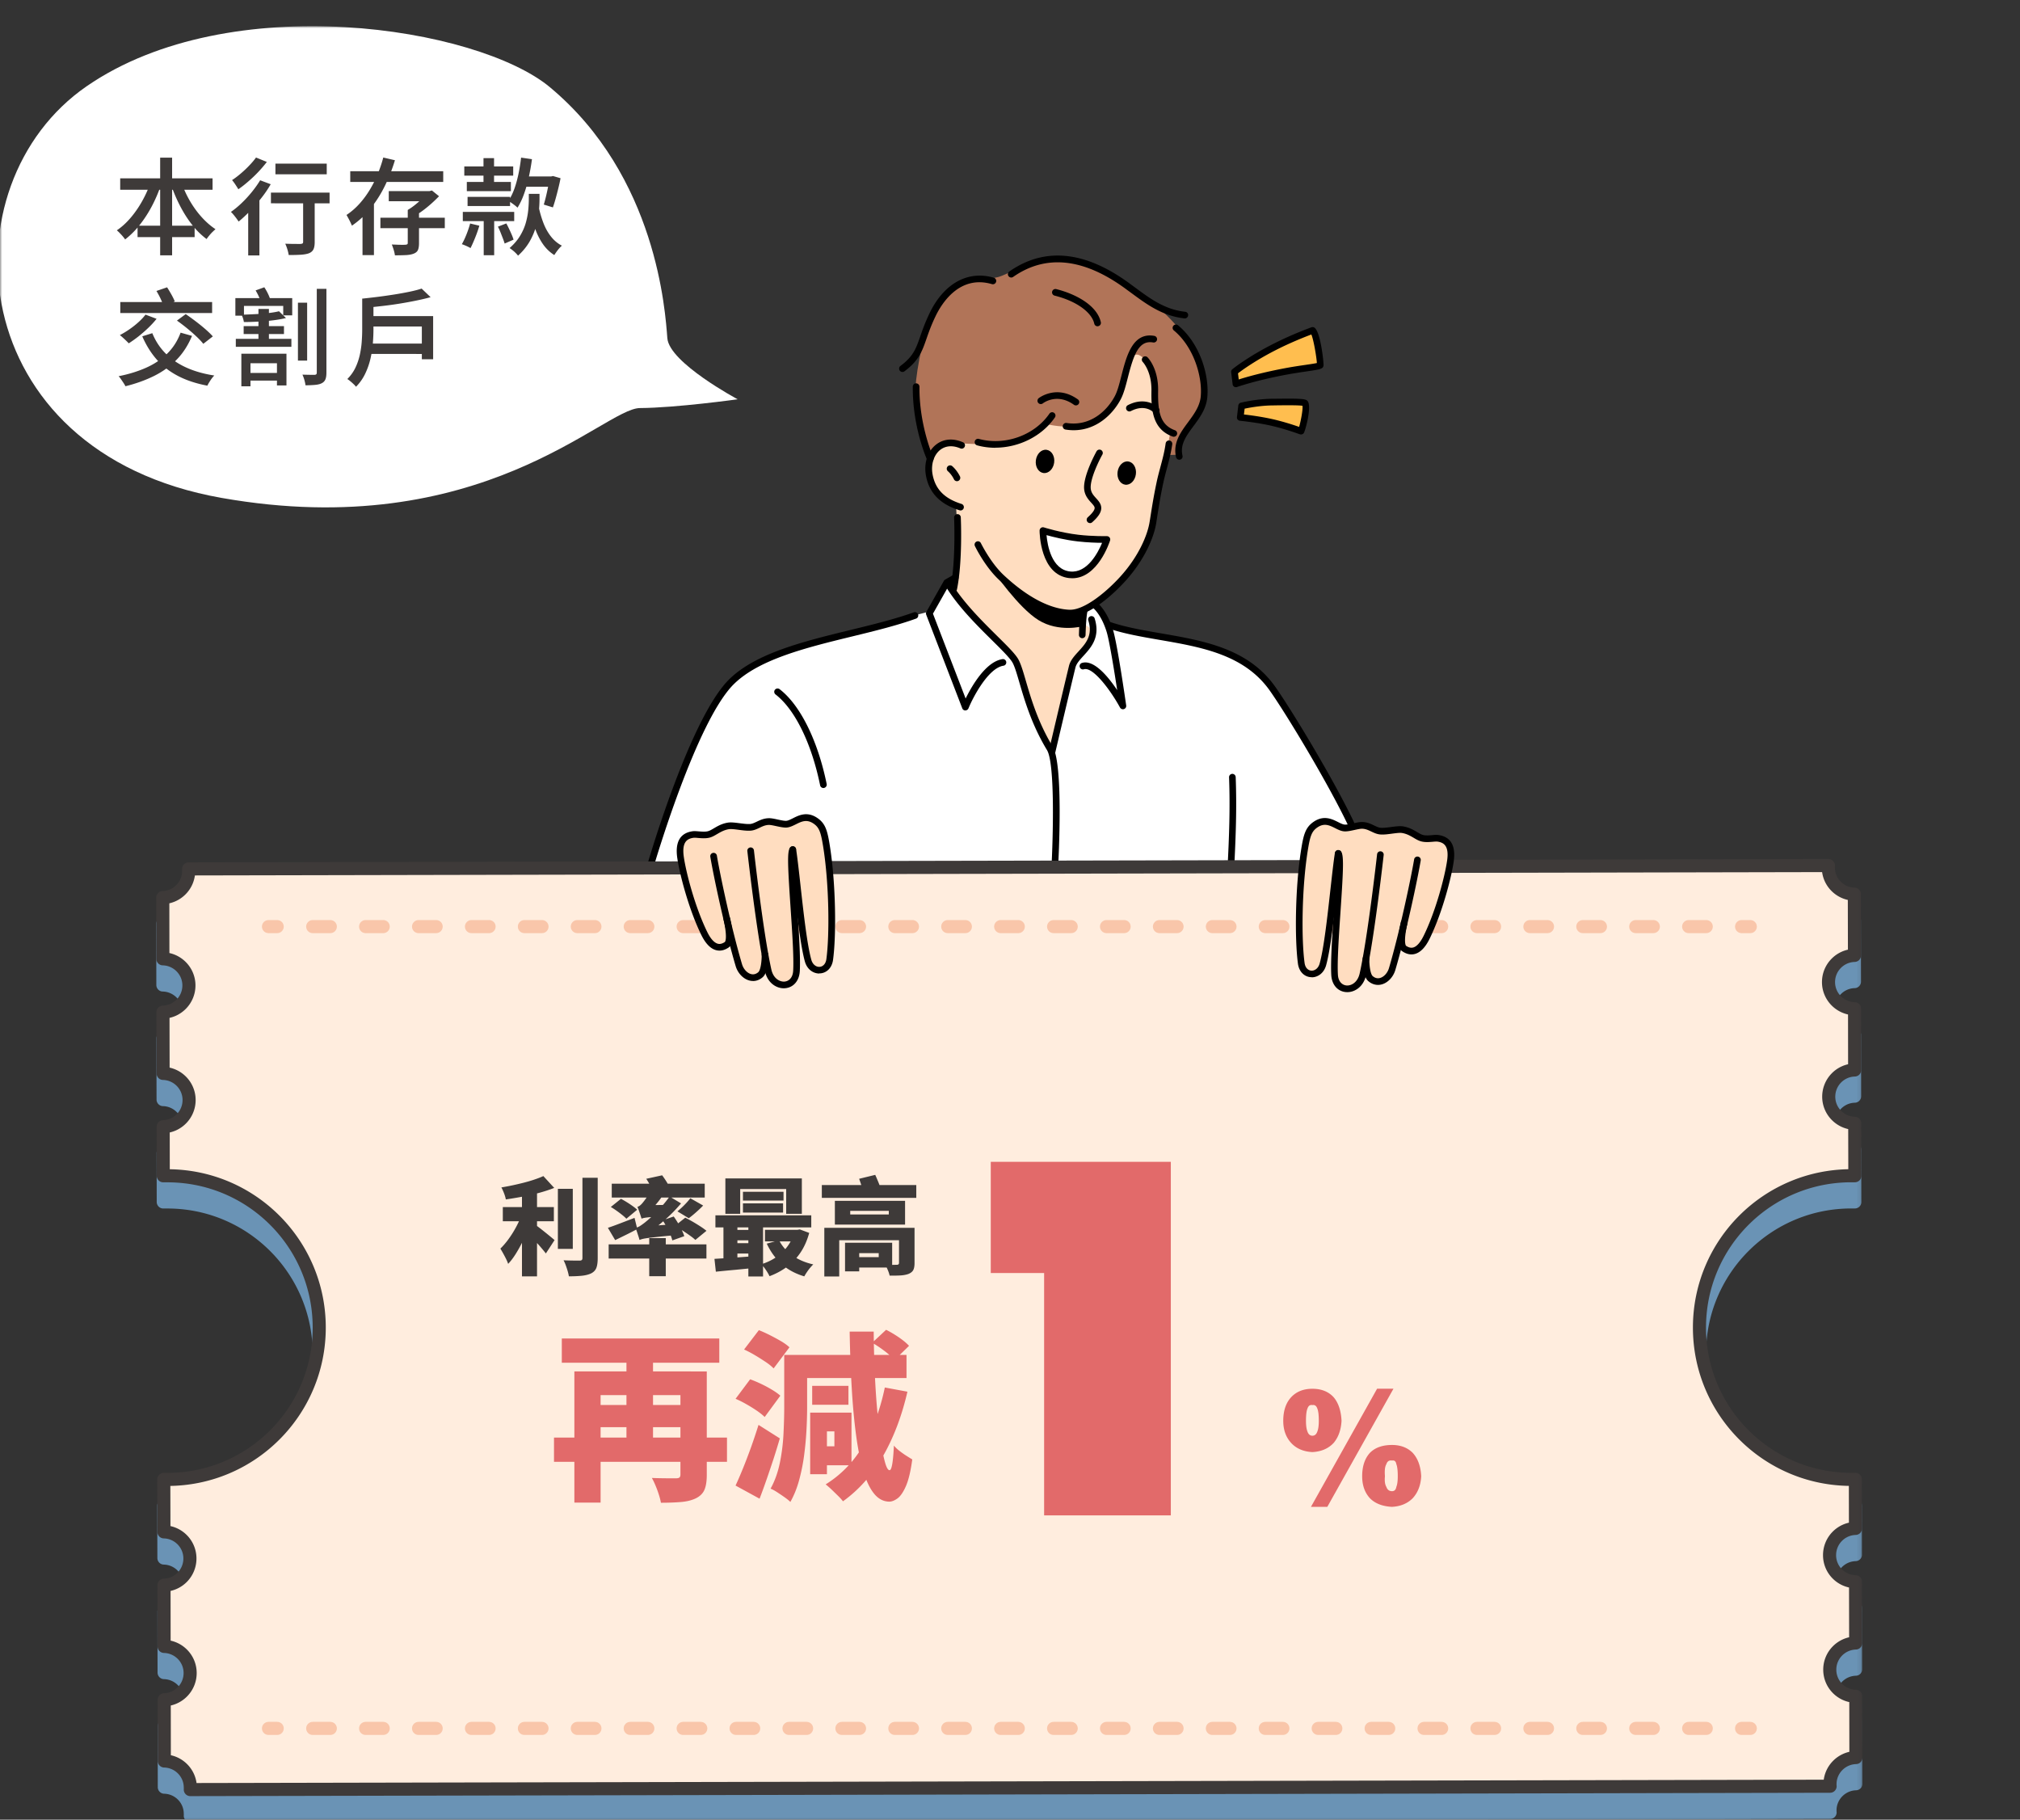
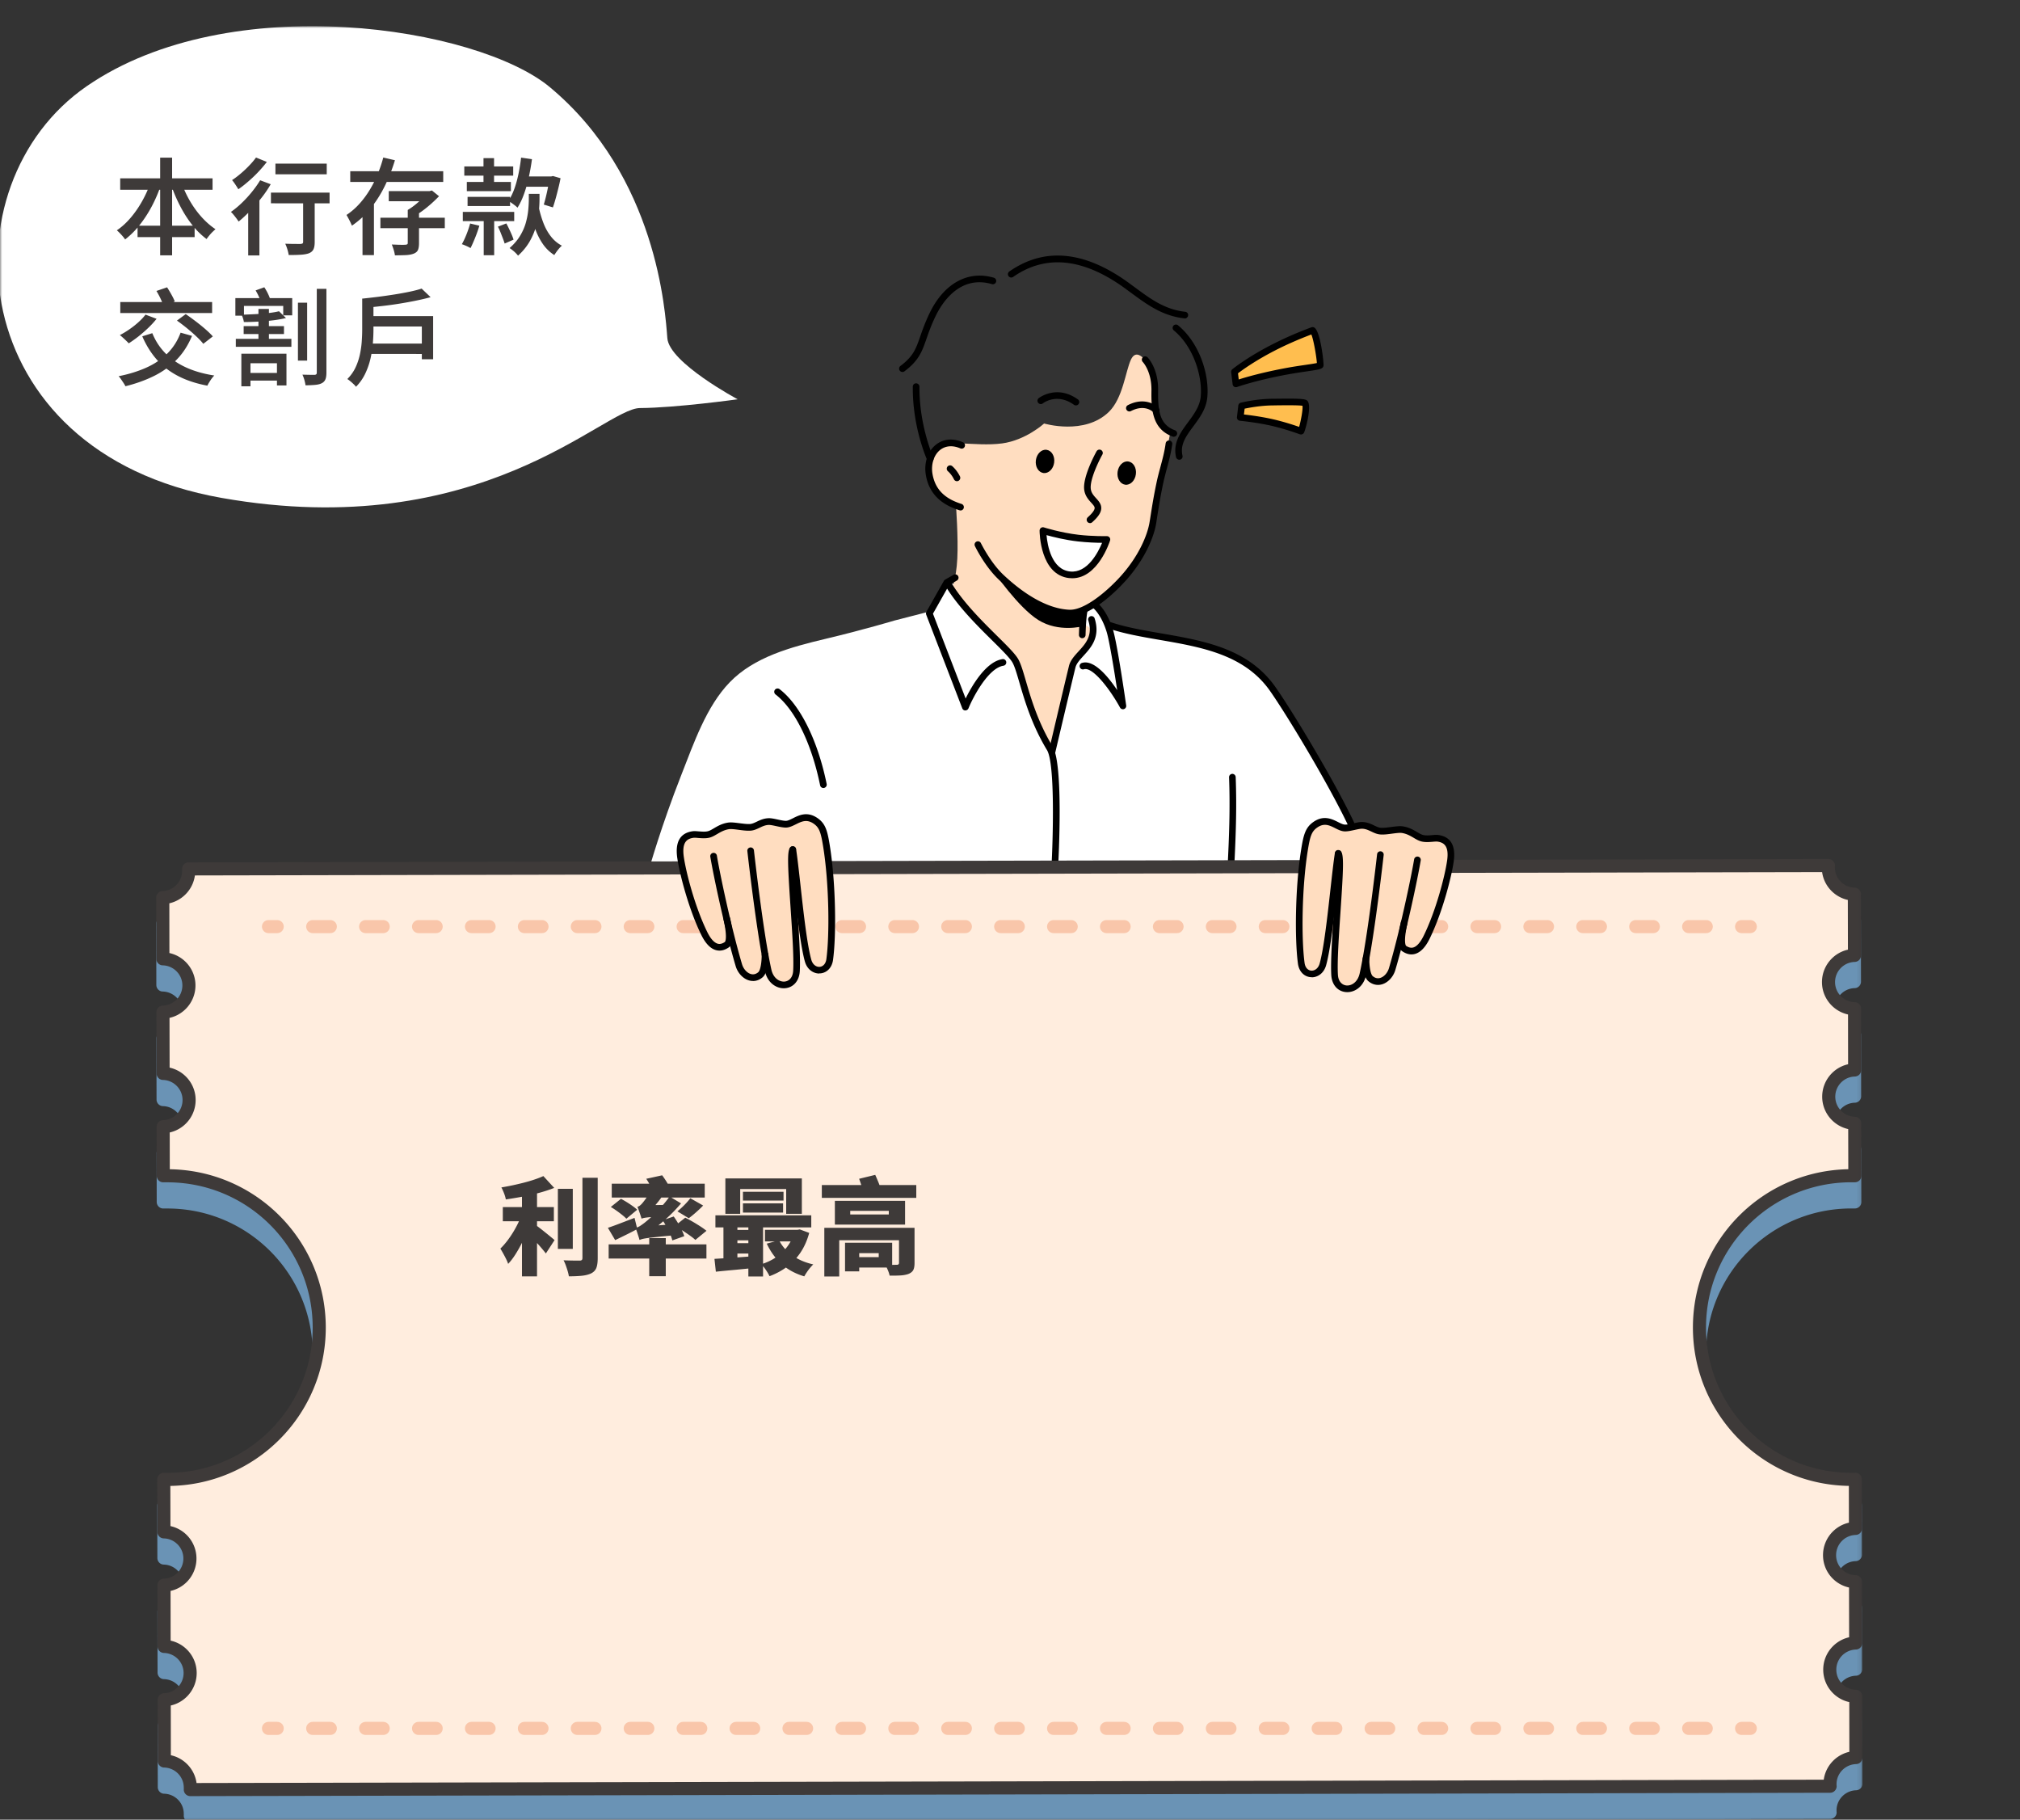
<svg xmlns="http://www.w3.org/2000/svg" width="463" height="417" viewBox="0 0 463 417" fill="none">
  <rect x="0" y="0" width="463" height="417" fill="#333333" stroke="none" />
  <g clip-path="url(#clip0_1485_1073)">
    <mask id="mask0_1485_1073" style="mask-type:luminance" maskUnits="userSpaceOnUse" x="0" y="6" width="427" height="412">
      <path d="M426.89 6H0v411.59h426.89V6z" fill="#fff" />
    </mask>
    <g mask="url(#mask0_1485_1073)">
      <path fill-rule="evenodd" clip-rule="evenodd" d="M309.801 189.29s-4.51-9.5-10.36-19.37c-3.56-6.02-7.66-12.57-11.41-16.06-5.15-4.8-14.49-6.54-20.14-7.63-8.47-1.63-13.74-2.97-13.74-2.97s-.43-.35-1.38-2.08-2.07-2.87-2.07-2.87l-33.59-4.67-4.09 6.5-7.96 2.05s-7.26 2.17-15.65 4.16c-8.29 1.97-16.54 4.22-22.13 9.98-5.39 5.55-8.26 14-11.12 21.26-4.59 11.67-7.35 21.45-7.35 21.45l40.29 71.06h99.3l21.39-80.79.01-.02z" fill="#fff" />
      <path fill-rule="evenodd" clip-rule="evenodd" d="M284.5 336.03l-106.3-.29s.43 7.94 1.44 22.57c1.01 14.63 2.61 35.96 2.61 35.96h44.12s4.09-44.22 6.6-44.01c1.79.15 9.16 44.01 9.16 44.01h45.1s-.1-17.59-.78-32.15c-.68-14.56-1.94-26.09-1.94-26.09h-.01z" fill="#7CA6C8" />
-       <path fill-rule="evenodd" clip-rule="evenodd" d="M264.97 70.06s-8.38-7.75-18.93-10.3c-6.57-1.59-12.39 1.78-16.38 3.43-2.42 1-4.62.43-4.62.43s-5.93-.23-10.28 6.32c-2.88 4.34-4.7 14.92-4.92 18.8-.57 9.73 3.35 17.65 3.35 17.65l56.8-2.19s-.19-2.42 1.31-4.71c1.55-2.36 4.81-4.68 4.81-10.11 0-10.67-11.14-19.32-11.14-19.32z" fill="#B17458" />
      <path fill-rule="evenodd" clip-rule="evenodd" d="M263.24 83.5c-1.89-2.69-3.2-2.86-4.04-1.05-1.22 2.64-1.83 8.82-5.04 11.94-5.58 5.43-14.84 2.66-14.84 2.66s-4.2 3.83-9.62 4.56c-6.26.84-13.93-1.26-15.17 1.21-5.12 10.19 4.58 12.94 4.58 12.94s.56 7.44.31 12.27c-.25 4.83-1.32 7.05-1.32 7.05s2.23 2.97 5.98 7.16c3.75 4.19 9.02 9.61 9.02 9.61s1.94 7.13 3.9 12.11c1.96 4.98 3.96 7.8 3.96 7.8l5.02-20.26s3.95-3.6 4.46-5.61c.51-2.02-2.46-3.05-2.46-3.05l.46-3.1s6.03-3.5 10.01-8.12c3.98-4.62 5.35-10.05 5.35-10.05l1.41-7.27 3.03-15.15s-2.81-2.13-3.11-4.51c-.53-4.28-.32-8.89-1.89-11.13v-.01z" fill="#FFDDC0" />
      <path d="M220.16 116.98a.768.768 0 00.23-1.5c-3.91-1.22-6.02-3.38-6.64-6.78-.41-2.23.28-4.43 1.73-5.59 1.24-.98 2.89-1.11 4.64-.36.39.17.84-.01 1-.4a.752.752 0 00-.4-1c-2.3-.99-4.5-.79-6.2.56-1.92 1.53-2.8 4.23-2.29 7.06.72 3.96 3.23 6.57 7.68 7.96.08.02.15.04.23.04l.02.01z" fill="#000" />
      <path d="M219.34 110.27c.11 0 .22-.02.32-.07.38-.18.55-.63.38-1.01-.03-.06-.64-1.37-1.77-2.36a.763.763 0 00-1.08.08c-.28.32-.24.8.08 1.08.88.76 1.38 1.83 1.38 1.84.13.28.41.44.69.44zm30.481 9.61c.18 0 .36-.06.51-.19 1.39-1.24 2.03-2.21 2.08-3.15.05-1.01-.57-1.7-1.17-2.36-.58-.64-1.13-1.24-1.23-2.19-.23-2.1 1.84-6.36 2.66-7.82.21-.37.07-.83-.29-1.04a.767.767 0 00-1.04.29c-.13.23-3.17 5.72-2.84 8.73.16 1.44.97 2.33 1.62 3.05.49.54.8.89.78 1.25-.02.33-.3.96-1.57 2.09a.77.77 0 00-.06 1.08c.15.17.36.25.57.25l-.02.01zM246.61 92.9c.24 0 .47-.11.62-.32.25-.34.17-.82-.18-1.06-4.87-3.49-8.95-.3-8.99-.26a.762.762 0 00.95 1.19c.14-.11 3.25-2.48 7.15.31.13.1.29.14.44.14h.01zm18.41 1.91c.18 0 .36-.06.5-.19.31-.28.35-.75.07-1.07-.91-1.04-3.57-2.53-7.1-.69a.763.763 0 00.71 1.35c3.32-1.73 5.18.26 5.25.34.15.17.36.25.57.25v.01z" fill="#000" />
      <path fill-rule="evenodd" clip-rule="evenodd" d="M241.621 106.02c.2-1.47-.58-2.78-1.74-2.94-1.16-.16-2.25.91-2.45 2.38-.2 1.47.58 2.78 1.74 2.94 1.16.15 2.25-.91 2.45-2.38z" fill="#000" />
      <path fill-rule="evenodd" clip-rule="evenodd" d="M239.05 121.59s.03 9.47 6.13 10.13c5.78.63 8.54-8.1 8.54-8.1s-3.23.07-6.6-.31c-4.21-.49-8.07-1.72-8.07-1.72z" fill="#fff" />
      <path d="M245.09 132.48c-6.7-.73-6.81-10.47-6.81-10.89 0-.24.12-.47.31-.62.2-.14.45-.19.68-.11.04.01 3.85 1.22 7.93 1.69 3.27.38 6.46.31 6.49.31.25 0 .48.11.63.3.15.2.19.45.12.69-.12.37-2.81 8.66-8.66 8.66-.23 0-.46-.01-.69-.04v.01zm1.94-8.41c-2.96-.34-5.71-1.04-7.16-1.44.21 2.35 1.16 7.87 5.39 8.33 3.99.44 6.46-4.42 7.35-6.57-1.25 0-3.37-.07-5.58-.32z" fill="#000" />
      <path d="M245.31 141.26c3.85 0 8.99-4.11 12.55-8.02 4.5-4.93 6.65-10.15 7.16-13.4l.09-.6c.52-3.29.83-5.28 1.46-8.29.27-1.26.58-2.45.89-3.6.46-1.73.94-3.51 1.23-5.54.06-.42-.23-.8-.65-.86-.42-.06-.8.23-.86.65-.27 1.94-.72 3.6-1.19 5.36-.31 1.17-.64 2.37-.91 3.68-.64 3.05-.96 5.05-1.48 8.36l-.1.6c-.48 3.03-2.51 7.93-6.78 12.61-3.24 3.55-8.23 7.64-11.58 7.52-4.51-.18-9.73-2.93-15.1-7.96-3.01-2.82-5.18-7.26-5.21-7.3a.755.755 0 00-1.02-.35c-.38.18-.54.64-.35 1.02.09.19 2.31 4.74 5.54 7.75 5.64 5.28 11.2 8.17 16.08 8.37h.23zm-32.09-35.37c.11 0 .21-.02.32-.07.38-.17.55-.63.38-1.01-.03-.07-3.25-7.27-3.17-16.19 0-.42-.34-.77-.76-.77-.43-.03-.77.33-.77.76-.08 9.27 3.17 16.53 3.31 16.83.13.28.4.45.69.45zm-6.369-20.65c.16 0 .32-.05.46-.15 3.32-2.48 4.04-4.57 5.05-7.47.51-1.47 1.09-3.13 2.12-5.25 1.41-2.9 5.48-9.42 12.88-7.26a.765.765 0 10.43-1.47c-5.91-1.73-11.4 1.28-14.69 8.06-1.06 2.2-1.69 3.98-2.18 5.41-.99 2.84-1.59 4.55-4.53 6.75a.766.766 0 00.45 1.38h.01zm64.719-12.27c.38 0 .71-.29.76-.68a.75.75 0 00-.67-.84c-4.68-.53-7.9-2.91-11.62-5.66-.4-.29-.8-.59-1.21-.89-10.17-7.43-19.41-8.33-27.48-2.69-.35.24-.43.72-.19 1.06.24.35.72.43 1.06.19 7.48-5.23 16.13-4.33 25.71 2.67.4.3.8.59 1.2.88 3.74 2.76 7.27 5.38 12.35 5.95h.09v.01zm-1.27 32.39c.06 0 .11 0 .17-.02.41-.09.67-.5.57-.91-.59-2.58.84-4.52 2.5-6.76 1.44-1.94 2.92-3.95 3.18-6.59.5-5.05-1.65-12.35-6.71-16.54a.76.76 0 00-.97 1.17c4.61 3.81 6.61 10.68 6.17 15.21-.22 2.22-1.58 4.05-2.89 5.83-1.73 2.33-3.51 4.75-2.76 8.01.08.35.4.59.74.59v.01z" fill="#000" />
      <path d="M269.05 100.08c.31 0 .6-.19.72-.5.14-.4-.06-.83-.46-.98-3.35-1.22-3.94-4.12-3.86-9.04.09-5.13-2.33-7.58-2.43-7.68a.77.77 0 00-1.08 0c-.3.3-.29.78 0 1.08.03.03 2.05 2.15 1.98 6.58-.07 4.39.24 8.82 4.86 10.5.09.03.17.05.26.05l.01-.01z" fill="#000" />
-       <path d="M246.08 98.59c5.14 0 8.9-3.51 10.79-7.07.7-1.32 1.17-3.14 1.66-5.07 1.29-5.04 2.46-8.57 5.78-7.97.41.07.81-.2.89-.62.07-.41-.2-.81-.62-.89-4.98-.89-6.39 4.65-7.53 9.09-.47 1.84-.91 3.58-1.53 4.73-1.87 3.51-5.75 6.97-11.05 6.14a.76.76 0 00-.87.64c-.07.42.22.81.64.87.63.1 1.25.15 1.84.15zm-17.94 4c5.34 0 10.66-2.59 13.65-6.93.24-.35.15-.82-.2-1.06a.759.759 0 00-1.06.2c-3.42 4.97-10.21 7.4-16.16 5.78a.765.765 0 00-.94.54c-.11.41.13.83.54.94 1.36.37 2.77.55 4.17.55v-.02zm23.431-27.83c.06 0 .11 0 .17-.02.41-.09.67-.5.58-.91-.89-3.92-5.86-6.49-10.23-7.58-.41-.1-.82.15-.93.56-.1.41.15.82.55.93 4.93 1.23 8.5 3.76 9.11 6.44.08.35.39.59.74.59l.01-.01zm-32.98 60.93c.35 0 .67-.25.75-.61 1.32-6.38.9-16.12.88-16.53a.757.757 0 00-.8-.73c-.42.02-.75.38-.73.8 0 .1.43 9.96-.85 16.15-.09.41.18.82.59.9.05.01.1.02.15.02h.01zm-69.451 63.34c.33 0 .64-.22.73-.55.1-.33 9.72-33.2 18.33-41.7 5.81-5.73 16.66-8.38 27.15-10.94 5.26-1.28 10.23-2.5 14.62-4.08.4-.14.6-.58.46-.98-.14-.4-.58-.6-.98-.46-4.3 1.55-9.24 2.76-14.46 4.03-10.7 2.61-21.76 5.31-27.87 11.34-8.89 8.78-18.32 40.99-18.72 42.36-.12.4.12.83.52.95.07.02.14.03.21.03h.01z" fill="#000" />
      <path fill-rule="evenodd" clip-rule="evenodd" d="M260.35 108.69c.2-1.47-.58-2.78-1.74-2.94-1.16-.16-2.25.91-2.45 2.38-.2 1.47.58 2.78 1.74 2.94 1.16.16 2.25-.91 2.45-2.38z" fill="#000" />
      <path d="M248.06 146.25c.41 0 .75-.33.76-.74.13-4.43.44-5.44.45-5.48a.768.768 0 00-.47-.96.748.748 0 00-.96.44c-.07.17-.41 1.28-.54 5.96-.01.42.32.77.74.78h.02z" fill="#000" />
      <path fill-rule="evenodd" clip-rule="evenodd" d="M248.31 139.92l-2.72.64s-4.53-.77-8.46-2.77c-3.94-2-9.39-6.85-9.39-6.85s5.63 8.27 10.28 11.16c4.66 2.89 10.12 1.42 10.12 1.42l.17-3.61v.01z" fill="#000" />
      <path d="M309.63 189.45c.11 0 .22-.02.33-.07.38-.18.54-.64.36-1.02-4.55-9.56-14.07-25.37-18.01-30.96-6.21-8.81-16.39-10.57-26.24-12.27-4.1-.71-7.98-1.38-11.44-2.54-.4-.13-.83.08-.97.48-.13.4.08.83.48.97 3.57 1.2 7.51 1.88 11.67 2.6 9.54 1.65 19.4 3.35 25.25 11.64 3.91 5.55 13.36 21.25 17.88 30.74.13.27.4.44.69.44v-.01zm-27.5 10.1c.4 0 .74-.32.76-.73.34-6.78.62-13.47.34-20.75a.773.773 0 00-.79-.73.76.76 0 00-.73.79c.27 7.22 0 13.87-.34 20.61-.02.42.3.78.72.8h.04v.01zm-99.76 195.27h.1c.42-.05.71-.44.66-.86-.79-6.07-1.57-15.23-2.31-27.23a.762.762 0 00-1.52.1c.75 12.04 1.53 21.23 2.32 27.33.05.38.38.66.76.66h-.01zm44.13.01c.39 0 .72-.3.76-.7.01-.14 1.28-14.39 3.11-27.55.06-.42-.23-.8-.65-.86-.42-.06-.8.23-.86.65-1.83 13.2-3.11 27.48-3.12 27.63-.04.42.27.79.69.83h.07zm60.53 0c.41 0 .751-.33.761-.74.21-7.94.08-17.18-.37-27.45a.764.764 0 00-.801-.73.762.762 0 00-.729.8c.45 10.24.58 19.44.37 27.35a.76.76 0 00.739.78h.02l.01-.01zm-45.05.39s.08 0 .13-.01c.42-.07.7-.46.63-.88-.02-.15-2.47-14.78-5.07-27.93a.766.766 0 00-1.5.3c2.59 13.12 5.03 27.74 5.06 27.89.06.37.39.64.75.64v-.01zm-.23-195.46c.4 0 .74-.31.76-.72.14-2.43 1.25-23.85-1.22-27.94-3.39-5.6-4.99-11.08-6.16-15.09-.61-2.1-1.1-3.76-1.67-4.83-.68-1.28-2.56-3.13-4.93-5.47-3.47-3.44-7.79-7.71-10.5-12.2a.766.766 0 00-1.31.79c2.8 4.65 7.2 9 10.73 12.49 2.19 2.17 4.08 4.04 4.66 5.11.5.93.96 2.52 1.55 4.54 1.19 4.08 2.83 9.68 6.32 15.45 1.89 3.12 1.37 20.59 1.01 27.06-.02.42.3.78.72.8h.04v.01z" fill="#000" />
      <path d="M221.27 162.8c.31 0 .59-.19.71-.47 1.05-2.56 4.56-9.29 8.06-9.78a.764.764 0 00-.21-1.51c-3.85.53-7.08 6.15-8.5 9.03l-7.49-19.44 3.72-6.58 1.76-1.01c.37-.21.49-.68.28-1.04a.758.758 0 00-1.04-.28l-1.94 1.11a.71.71 0 00-.28.29l-4 7.08a.78.78 0 00-.05.65l8.27 21.47c.11.29.39.49.7.49l.01-.01zm19.88 10.19c.35 0 .66-.24.74-.59.03-.15 3.46-14.71 4.61-19.43.22-.9.97-1.72 1.84-2.68 1.75-1.92 3.93-4.3 2.55-8.61a.763.763 0 00-1.45.47c1.11 3.47-.59 5.32-2.22 7.11-.97 1.06-1.89 2.07-2.2 3.34-1.15 4.72-4.57 19.29-4.61 19.44a.766.766 0 00.75.94l-.01.01z" fill="#000" />
      <path d="M257.381 162.53a.755.755 0 00.75-.87c-.08-.57-2.02-14.1-3.03-17.35-1.41-4.55-3.58-6.17-3.67-6.24a.767.767 0 00-1.07.17c-.25.34-.17.81.16 1.06.05.03 1.88 1.48 3.12 5.46.65 2.1 1.76 9.02 2.43 13.39-2.1-3.13-5.37-7.08-8.08-6.23-.4.12-.63.55-.5.95.13.4.55.63.95.5 2.04-.63 6.07 4.74 8.27 8.76.14.25.4.4.67.4z" fill="#000" />
      <path fill-rule="evenodd" clip-rule="evenodd" d="M299.13 92.41c-.28-.36-4-.3-7.63-.25-3.59.04-6.91.87-6.91.87l-.31 2.64s3.74.35 7.23 1.14c3.48.79 6.71 2.01 6.71 2.01.37-.61 1.54-5.6.92-6.41h-.01z" fill="#FFBE4F" />
      <path d="M297.94 99.53s-3.22-1.21-6.61-1.98-7.09-1.12-7.13-1.13a.772.772 0 01-.52-.28.74.74 0 01-.16-.57l.31-2.64a.77.77 0 01.57-.65c.14-.03 3.45-.85 7.09-.9h.46c6.33-.08 7.35-.01 7.78.55.98 1.28-.55 6.75-.87 7.27a.758.758 0 01-.92.31v.02zm-5.97-6.62h-.46c-2.65.04-5.18.52-6.23.74l-.16 1.33c1.29.15 3.97.49 6.55 1.07 2.56.58 4.95 1.37 6.1 1.78.37-1.26.9-3.96.77-4.84-.95-.16-4.17-.12-6.57-.09v.01z" fill="#000" />
      <path fill-rule="evenodd" clip-rule="evenodd" d="M300.85 75.73s-4.08 1.45-8.48 3.67c-5.98 3.01-9.42 5.81-9.42 5.81l.34 2.77s4.37-1.57 11.96-2.95c3.71-.68 7.3-.99 7.35-1.35.11-.7-.86-7.45-1.75-7.95z" fill="#FFBE4F" />
      <path d="M282.89 88.63a.768.768 0 01-.36-.56l-.34-2.77a.77.77 0 01.28-.69c.14-.12 3.58-2.89 9.56-5.9 4.4-2.22 8.53-3.69 8.57-3.71a.81.81 0 01.63.05c1.44.8 2.22 8.15 2.13 8.74-.12.77-.79.87-4 1.34-1.21.18-2.57.38-3.97.63-7.43 1.35-11.79 2.91-11.84 2.92a.751.751 0 01-.66-.06v.01zm17.68-11.98c-1.24.47-4.47 1.72-7.86 3.43-4.8 2.42-7.97 4.71-8.95 5.47l.17 1.41c1.65-.53 5.51-1.65 11.18-2.69 1.43-.26 2.81-.46 4.03-.64 1.02-.15 2.14-.31 2.7-.44-.09-1.38-.73-5.29-1.27-6.54zM188.73 180.58c.05 0 .1 0 .15-.02a.77.77 0 00.6-.9c-2.04-9.99-6.07-18.11-10.79-21.73a.765.765 0 00-1.07.14c-.26.33-.19.81.14 1.07 4.43 3.41 8.25 11.19 10.22 20.83.07.36.39.61.75.61z" fill="#000" />
      <g opacity=".75">
        <path fill-rule="evenodd" clip-rule="evenodd" d="M419.451 414.88c0 .15 0 .3.02.45l-375.85.77c.02-.15.02-.31 0-.46 0-3.31-2.65-6.01-5.96-6.09l-.02-14.03c3.29-.1 5.94-2.81 5.94-6.13s-2.65-6.01-5.97-6.1l-.02-14.03a6.11 6.11 0 005.94-6.12c0-3.33-2.66-6.02-5.96-6.1l-.03-12.02h.83c19.22 0 34.8-15.57 34.8-34.79s-15.58-34.79-34.8-34.79h-.95l-.02-11.24c3.3-.09 5.95-2.81 5.94-6.12 0-3.32-2.66-6.02-5.96-6.1l-.03-14.04c3.3-.09 5.95-2.8 5.95-6.12 0-3.31-2.66-6.02-5.97-6.1l-.02-14.03c3.29-.1 5.94-2.8 5.93-6.12v-.45l375.85-.77c-.02.16-.02.31-.02.46 0 3.31 2.65 6.01 5.96 6.1l.03 14.03c-3.31.1-5.95 2.8-5.95 6.12 0 3.31 2.66 6.01 5.97 6.1l.02 14.04c-3.3.09-5.94 2.8-5.94 6.12 0 3.3 2.66 6.01 5.96 6.1l.03 12.01h-.82c-19.22 0-34.8 15.57-34.8 34.79s15.58 34.79 34.8 34.79h.94l.02 11.24c-3.3.1-5.94 2.8-5.94 6.13s2.66 6.01 5.96 6.09l.03 14.04c-3.3.1-5.95 2.8-5.94 6.12 0 3.31 2.65 6.02 5.97 6.1l.02 14.03c-3.3.1-5.95 2.81-5.94 6.12z" fill="#7CB3E0" stroke="#7CB3E0" stroke-width="3" stroke-linejoin="round" />
        <path d="M61.541 218.34h2m8.089 0h323.511m4.04 0h2M61.541 402.08h2m8.089 0h323.511m4.04 0h2" stroke="#7CB3E0" stroke-width="3" stroke-linecap="round" stroke-linejoin="round" />
        <path d="M239.321 297.73h-12.23v-25.48h41.27v81.01h-29.04v-55.54.01zm68.17 33.86c-.11 2.07-.71 3.75-1.79 5.05-1.2 1.3-2.83 2.01-4.89 2.12-2.07-.11-3.7-.81-4.89-2.12-1.19-1.31-1.79-2.99-1.79-5.05 0-2.28.6-4.08 1.79-5.38 1.2-1.3 2.83-1.96 4.89-1.96 2.06 0 3.7.65 4.89 1.96 1.09 1.3 1.68 3.1 1.79 5.38zm-6.68 3.42c.54 0 .92-.33 1.14-.98.22-.54.33-1.36.33-2.45 0-1.3-.11-2.23-.33-2.77-.22-.65-.6-.92-1.14-.82-.54-.11-.92.16-1.14.82-.22.54-.33 1.47-.33 2.77 0 1.09.11 1.9.33 2.45.22.65.6.98 1.14.98zm-.33 16.3l15.16-27.07h3.75l-15.16 27.07h-3.75zm25.27-7.01c-.11 2.07-.76 3.75-1.96 5.05-1.2 1.2-2.77 1.85-4.73 1.96-2.17-.11-3.86-.76-5.05-1.96-1.2-1.3-1.79-2.99-1.79-5.05 0-2.28.6-4.08 1.79-5.38 1.2-1.2 2.88-1.79 5.05-1.79 1.96 0 3.53.6 4.73 1.79 1.2 1.3 1.85 3.1 1.96 5.38zm-6.68 3.42c.54 0 .87-.33.98-.98.22-.54.33-1.36.33-2.45 0-1.3-.11-2.23-.33-2.77-.11-.65-.44-.92-.98-.82-.65-.11-1.09.16-1.3.82-.33.54-.44 1.47-.33 2.77-.11 1.09 0 1.9.33 2.45.22.65.65.98 1.3.98zM126.98 335.44h39.65v5.55h-39.65v-5.55zm1.79-22.71h36.1v5.55h-36.1v-5.55zm2.88 7.55h26.67v5.43h-20.66v24.63h-6.01v-30.06zm4.3 7.68h22.21v5.09h-22.21v-5.09zm7.64-13.57h6.09v22.92h-6.09v-22.92zm12.36 5.89H162v23.71c0 1.45-.18 2.59-.54 3.42-.36.83-1.03 1.49-2 1.96-.95.45-2.07.72-3.38.83-1.31.11-2.84.17-4.59.17-.14-.81-.42-1.77-.83-2.9-.42-1.13-.83-2.05-1.25-2.78.7.03 1.42.05 2.17.06.75.01 1.44.02 2.07.02h1.27c.39 0 .66-.06.81-.19.15-.13.23-.35.23-.69v-23.62l-.01.01zm12.651 6.27l3.34-4.47c.78.28 1.61.63 2.48 1.04.88.42 1.71.86 2.5 1.34.79.47 1.44.93 1.94 1.38l-3.59 4.88c-.45-.45-1.04-.92-1.79-1.44-.75-.51-1.56-1.01-2.42-1.5-.86-.49-1.68-.9-2.46-1.23zm0 19.87c.53-1.14 1.1-2.46 1.71-3.96.61-1.5 1.22-3.11 1.84-4.82.61-1.71 1.18-3.42 1.71-5.11l4.88 3.09c-.45 1.56-.93 3.12-1.44 4.7-.52 1.57-1.04 3.12-1.57 4.65-.53 1.53-1.07 3.02-1.63 4.47l-5.51-3.01.01-.01zm1.96-31.18l3.38-4.42c.78.31 1.61.68 2.5 1.13.89.45 1.74.91 2.55 1.38.81.47 1.46.95 1.96 1.42l-3.63 4.84c-.45-.47-1.05-.97-1.82-1.48s-1.58-1.03-2.44-1.54c-.86-.51-1.7-.95-2.5-1.31v-.02zm9.18 1.25h5.26v11.98c0 1.59-.05 3.33-.15 5.22-.1 1.89-.28 3.83-.54 5.8-.26 1.98-.65 3.88-1.15 5.72-.5 1.84-1.17 3.49-2 4.97-.31-.31-.75-.66-1.31-1.06-.57-.4-1.15-.79-1.73-1.17-.58-.38-1.08-.65-1.5-.81.97-1.75 1.68-3.73 2.13-5.93.45-2.2.72-4.4.83-6.62.11-2.21.17-4.25.17-6.11V316.5l-.01-.01zm3.21 0h24.83v5.3h-24.83v-5.3zm2.75 13.23h3.84v14.11h-3.84v-14.11zm.46-6.14h8.31v4.34h-8.31v-4.34zm1.79 6.14h7.22v12.06h-7.22v-4.34h3.3v-3.42h-3.3v-4.3zm14.86-5.76l5.18.96c-1.28 5.57-3.15 10.48-5.59 14.75s-5.51 7.73-9.18 10.37c-.25-.33-.62-.75-1.11-1.23-.49-.48-.99-.97-1.5-1.46-.52-.49-.97-.88-1.36-1.19 3.59-2.23 6.49-5.25 8.7-9.06 2.21-3.81 3.83-8.19 4.86-13.15v.01zm-8.06-12.81h5.51c.03 3.28.11 6.48.25 9.58.14 3.1.33 6 .58 8.68.25 2.69.53 5.04.83 7.05.31 2.02.63 3.6.96 4.74.33 1.14.67 1.71 1 1.71.25.03.46-.44.63-1.4.17-.96.29-2.37.38-4.24.31.39.74.8 1.29 1.23.56.43 1.11.82 1.67 1.17.56.35.97.61 1.25.77-.36 2.7-.85 4.74-1.46 6.13-.61 1.39-1.26 2.33-1.94 2.82-.68.49-1.31.73-1.9.73-1.33-.03-2.49-.64-3.46-1.84-.97-1.2-1.79-2.92-2.46-5.18-.67-2.26-1.22-4.97-1.65-8.16-.43-3.19-.77-6.78-1-10.79-.24-4.01-.4-8.35-.48-13.02v.02zm5.18 2.55l3.17-2.96c.92.45 1.88 1.02 2.9 1.71 1.02.7 1.8 1.35 2.36 1.96l-3.34 3.26c-.5-.61-1.25-1.29-2.23-2.04a27.52 27.52 0 00-2.86-1.92v-.01z" fill="#7CB3E0" />
      </g>
      <path fill-rule="evenodd" clip-rule="evenodd" d="M419.451 408.88c0 .15 0 .3.02.45l-375.85.77c.02-.15.02-.31 0-.46 0-3.31-2.65-6.01-5.96-6.09l-.02-14.03c3.29-.1 5.94-2.81 5.94-6.13s-2.65-6.01-5.97-6.1l-.02-14.03a6.11 6.11 0 005.94-6.12c0-3.33-2.66-6.02-5.96-6.1l-.03-12.02h.83c19.22 0 34.8-15.57 34.8-34.79s-15.58-34.79-34.8-34.79h-.95l-.02-11.24c3.3-.09 5.95-2.81 5.94-6.12 0-3.32-2.66-6.02-5.96-6.1l-.03-14.04c3.3-.09 5.95-2.8 5.95-6.12 0-3.31-2.66-6.02-5.97-6.1l-.02-14.03c3.29-.1 5.94-2.8 5.93-6.12v-.45l375.85-.77c-.02.16-.02.31-.02.46 0 3.31 2.65 6.01 5.96 6.1l.03 14.03c-3.31.1-5.95 2.8-5.95 6.12 0 3.31 2.66 6.01 5.97 6.1l.02 14.04c-3.3.09-5.94 2.8-5.94 6.12 0 3.3 2.66 6.01 5.96 6.1l.03 12.01h-.82c-19.22 0-34.8 15.57-34.8 34.79s15.58 34.79 34.8 34.79h.94l.02 11.24c-3.3.1-5.94 2.8-5.94 6.13s2.66 6.01 5.96 6.09l.03 14.04c-3.3.1-5.95 2.8-5.94 6.12 0 3.31 2.65 6.02 5.97 6.1l.02 14.03c-3.3.1-5.95 2.81-5.94 6.12z" fill="#FFEDDE" stroke="#3E3A39" stroke-width="3" stroke-linejoin="round" />
      <path d="M63.54 213.84h-2c-.83 0-1.5-.67-1.5-1.5s.67-1.5 1.5-1.5h2c.83 0 1.5.67 1.5 1.5s-.67 1.5-1.5 1.5zm327.55 0h-4.04c-.83 0-1.5-.67-1.5-1.5s.67-1.5 1.5-1.5h4.04c.83 0 1.5.67 1.5 1.5s-.67 1.5-1.5 1.5zm-12.13 0h-4.04c-.83 0-1.5-.67-1.5-1.5s.67-1.5 1.5-1.5h4.04c.83 0 1.5.67 1.5 1.5s-.67 1.5-1.5 1.5zm-12.13 0h-4.04c-.83 0-1.5-.67-1.5-1.5s.67-1.5 1.5-1.5h4.04c.83 0 1.5.67 1.5 1.5s-.67 1.5-1.5 1.5zm-12.13 0h-4.04c-.83 0-1.5-.67-1.5-1.5s.67-1.5 1.5-1.5h4.04c.83 0 1.5.67 1.5 1.5s-.67 1.5-1.5 1.5zm-12.13 0h-4.04c-.83 0-1.5-.67-1.5-1.5s.67-1.5 1.5-1.5h4.04c.83 0 1.5.67 1.5 1.5s-.67 1.5-1.5 1.5zm-12.13 0h-4.04c-.83 0-1.5-.67-1.5-1.5s.67-1.5 1.5-1.5h4.04c.83 0 1.5.67 1.5 1.5s-.67 1.5-1.5 1.5zm-12.13 0h-4.04c-.83 0-1.5-.67-1.5-1.5s.67-1.5 1.5-1.5h4.04c.83 0 1.5.67 1.5 1.5s-.67 1.5-1.5 1.5zm-12.13 0h-4.04c-.83 0-1.5-.67-1.5-1.5s.67-1.5 1.5-1.5h4.04c.83 0 1.5.67 1.5 1.5s-.67 1.5-1.5 1.5zm-12.13 0h-4.04c-.83 0-1.5-.67-1.5-1.5s.67-1.5 1.5-1.5h4.04c.83 0 1.5.67 1.5 1.5s-.67 1.5-1.5 1.5zm-12.13 0h-4.04c-.83 0-1.5-.67-1.5-1.5s.67-1.5 1.5-1.5h4.04c.83 0 1.5.67 1.5 1.5s-.67 1.5-1.5 1.5zm-12.13 0h-4.04c-.83 0-1.5-.67-1.5-1.5s.67-1.5 1.5-1.5h4.04c.83 0 1.5.67 1.5 1.5s-.67 1.5-1.5 1.5zm-12.13 0h-4.04c-.83 0-1.5-.67-1.5-1.5s.67-1.5 1.5-1.5h4.04c.83 0 1.5.67 1.5 1.5s-.67 1.5-1.5 1.5zm-12.13 0h-4.04c-.83 0-1.5-.67-1.5-1.5s.67-1.5 1.5-1.5h4.04c.83 0 1.5.67 1.5 1.5s-.67 1.5-1.5 1.5zm-12.13 0h-4.04c-.83 0-1.5-.67-1.5-1.5s.67-1.5 1.5-1.5h4.04c.83 0 1.5.67 1.5 1.5s-.67 1.5-1.5 1.5zm-12.13 0h-4.04c-.83 0-1.5-.67-1.5-1.5s.67-1.5 1.5-1.5h4.04c.83 0 1.5.67 1.5 1.5s-.67 1.5-1.5 1.5zm-12.13 0h-4.04c-.83 0-1.5-.67-1.5-1.5s.67-1.5 1.5-1.5h4.04c.83 0 1.5.67 1.5 1.5s-.67 1.5-1.5 1.5zm-12.13 0h-4.04c-.83 0-1.5-.67-1.5-1.5s.67-1.5 1.5-1.5h4.04c.83 0 1.5.67 1.5 1.5s-.67 1.5-1.5 1.5zm-12.13 0h-4.04c-.83 0-1.5-.67-1.5-1.5s.67-1.5 1.5-1.5h4.04c.83 0 1.5.67 1.5 1.5s-.67 1.5-1.5 1.5zm-12.13 0h-4.04c-.83 0-1.5-.67-1.5-1.5s.67-1.5 1.5-1.5h4.04c.83 0 1.5.67 1.5 1.5s-.67 1.5-1.5 1.5zm-12.13 0h-4.04c-.83 0-1.5-.67-1.5-1.5s.67-1.5 1.5-1.5h4.04c.83 0 1.5.67 1.5 1.5s-.67 1.5-1.5 1.5zm-12.13 0h-4.04c-.83 0-1.5-.67-1.5-1.5s.67-1.5 1.5-1.5h4.04c.83 0 1.5.67 1.5 1.5s-.67 1.5-1.5 1.5zm-12.13 0h-4.04c-.83 0-1.5-.67-1.5-1.5s.67-1.5 1.5-1.5h4.04c.83 0 1.5.67 1.5 1.5s-.67 1.5-1.5 1.5zm-12.13 0h-4.04c-.83 0-1.5-.67-1.5-1.5s.67-1.5 1.5-1.5h4.04c.83 0 1.5.67 1.5 1.5s-.67 1.5-1.5 1.5zm-12.13 0h-4.04c-.83 0-1.5-.67-1.5-1.5s.67-1.5 1.5-1.5h4.04c.83 0 1.5.67 1.5 1.5s-.67 1.5-1.5 1.5zm-12.13 0h-4.04c-.83 0-1.5-.67-1.5-1.5s.67-1.5 1.5-1.5h4.04c.83 0 1.5.67 1.5 1.5s-.67 1.5-1.5 1.5zm-12.13 0H83.8c-.83 0-1.5-.67-1.5-1.5s.67-1.5 1.5-1.5h4.04c.83 0 1.5.67 1.5 1.5s-.67 1.5-1.5 1.5zm-12.13 0h-4.04c-.83 0-1.5-.67-1.5-1.5s.67-1.5 1.5-1.5h4.04c.83 0 1.5.67 1.5 1.5s-.67 1.5-1.5 1.5zm325.471 0h-2c-.83 0-1.5-.67-1.5-1.5s.67-1.5 1.5-1.5h2c.83 0 1.5.67 1.5 1.5s-.67 1.5-1.5 1.5zM63.54 397.58h-2c-.83 0-1.5-.67-1.5-1.5s.67-1.5 1.5-1.5h2c.83 0 1.5.67 1.5 1.5s-.67 1.5-1.5 1.5zm327.55 0h-4.04c-.83 0-1.5-.67-1.5-1.5s.67-1.5 1.5-1.5h4.04c.83 0 1.5.67 1.5 1.5s-.67 1.5-1.5 1.5zm-12.13 0h-4.04c-.83 0-1.5-.67-1.5-1.5s.67-1.5 1.5-1.5h4.04c.83 0 1.5.67 1.5 1.5s-.67 1.5-1.5 1.5zm-12.13 0h-4.04c-.83 0-1.5-.67-1.5-1.5s.67-1.5 1.5-1.5h4.04c.83 0 1.5.67 1.5 1.5s-.67 1.5-1.5 1.5zm-12.13 0h-4.04c-.83 0-1.5-.67-1.5-1.5s.67-1.5 1.5-1.5h4.04c.83 0 1.5.67 1.5 1.5s-.67 1.5-1.5 1.5zm-12.13 0h-4.04c-.83 0-1.5-.67-1.5-1.5s.67-1.5 1.5-1.5h4.04c.83 0 1.5.67 1.5 1.5s-.67 1.5-1.5 1.5zm-12.13 0h-4.04c-.83 0-1.5-.67-1.5-1.5s.67-1.5 1.5-1.5h4.04c.83 0 1.5.67 1.5 1.5s-.67 1.5-1.5 1.5zm-12.13 0h-4.04c-.83 0-1.5-.67-1.5-1.5s.67-1.5 1.5-1.5h4.04c.83 0 1.5.67 1.5 1.5s-.67 1.5-1.5 1.5zm-12.13 0h-4.04c-.83 0-1.5-.67-1.5-1.5s.67-1.5 1.5-1.5h4.04c.83 0 1.5.67 1.5 1.5s-.67 1.5-1.5 1.5zm-12.13 0h-4.04c-.83 0-1.5-.67-1.5-1.5s.67-1.5 1.5-1.5h4.04c.83 0 1.5.67 1.5 1.5s-.67 1.5-1.5 1.5zm-12.13 0h-4.04c-.83 0-1.5-.67-1.5-1.5s.67-1.5 1.5-1.5h4.04c.83 0 1.5.67 1.5 1.5s-.67 1.5-1.5 1.5zm-12.13 0h-4.04c-.83 0-1.5-.67-1.5-1.5s.67-1.5 1.5-1.5h4.04c.83 0 1.5.67 1.5 1.5s-.67 1.5-1.5 1.5zm-12.13 0h-4.04c-.83 0-1.5-.67-1.5-1.5s.67-1.5 1.5-1.5h4.04c.83 0 1.5.67 1.5 1.5s-.67 1.5-1.5 1.5zm-12.13 0h-4.04c-.83 0-1.5-.67-1.5-1.5s.67-1.5 1.5-1.5h4.04c.83 0 1.5.67 1.5 1.5s-.67 1.5-1.5 1.5zm-12.13 0h-4.04c-.83 0-1.5-.67-1.5-1.5s.67-1.5 1.5-1.5h4.04c.83 0 1.5.67 1.5 1.5s-.67 1.5-1.5 1.5zm-12.13 0h-4.04c-.83 0-1.5-.67-1.5-1.5s.67-1.5 1.5-1.5h4.04c.83 0 1.5.67 1.5 1.5s-.67 1.5-1.5 1.5zm-12.13 0h-4.04c-.83 0-1.5-.67-1.5-1.5s.67-1.5 1.5-1.5h4.04c.83 0 1.5.67 1.5 1.5s-.67 1.5-1.5 1.5zm-12.13 0h-4.04c-.83 0-1.5-.67-1.5-1.5s.67-1.5 1.5-1.5h4.04c.83 0 1.5.67 1.5 1.5s-.67 1.5-1.5 1.5zm-12.13 0h-4.04c-.83 0-1.5-.67-1.5-1.5s.67-1.5 1.5-1.5h4.04c.83 0 1.5.67 1.5 1.5s-.67 1.5-1.5 1.5zm-12.13 0h-4.04c-.83 0-1.5-.67-1.5-1.5s.67-1.5 1.5-1.5h4.04c.83 0 1.5.67 1.5 1.5s-.67 1.5-1.5 1.5zm-12.13 0h-4.04c-.83 0-1.5-.67-1.5-1.5s.67-1.5 1.5-1.5h4.04c.83 0 1.5.67 1.5 1.5s-.67 1.5-1.5 1.5zm-12.13 0h-4.04c-.83 0-1.5-.67-1.5-1.5s.67-1.5 1.5-1.5h4.04c.83 0 1.5.67 1.5 1.5s-.67 1.5-1.5 1.5zm-12.13 0h-4.04c-.83 0-1.5-.67-1.5-1.5s.67-1.5 1.5-1.5h4.04c.83 0 1.5.67 1.5 1.5s-.67 1.5-1.5 1.5zm-12.13 0h-4.04c-.83 0-1.5-.67-1.5-1.5s.67-1.5 1.5-1.5h4.04c.83 0 1.5.67 1.5 1.5s-.67 1.5-1.5 1.5zm-12.13 0h-4.04c-.83 0-1.5-.67-1.5-1.5s.67-1.5 1.5-1.5h4.04c.83 0 1.5.67 1.5 1.5s-.67 1.5-1.5 1.5zm-12.13 0h-4.04c-.83 0-1.5-.67-1.5-1.5s.67-1.5 1.5-1.5h4.04c.83 0 1.5.67 1.5 1.5s-.67 1.5-1.5 1.5zm-12.13 0H83.8c-.83 0-1.5-.67-1.5-1.5s.67-1.5 1.5-1.5h4.04c.83 0 1.5.67 1.5 1.5s-.67 1.5-1.5 1.5zm-12.13 0h-4.04c-.83 0-1.5-.67-1.5-1.5s.67-1.5 1.5-1.5h4.04c.83 0 1.5.67 1.5 1.5s-.67 1.5-1.5 1.5zm325.471 0h-2c-.83 0-1.5-.67-1.5-1.5s.67-1.5 1.5-1.5h2c.83 0 1.5.67 1.5 1.5s-.67 1.5-1.5 1.5z" fill="#F9C6AA" />
-       <path d="M239.32 291.73h-12.23v-25.48h41.27v81.01h-29.04v-55.54.01zm68.17 33.86c-.11 2.07-.71 3.75-1.79 5.05-1.2 1.3-2.83 2.01-4.89 2.12-2.07-.11-3.7-.81-4.89-2.12-1.19-1.31-1.79-2.99-1.79-5.05 0-2.28.6-4.08 1.79-5.38 1.2-1.3 2.83-1.96 4.89-1.96 2.06 0 3.7.65 4.89 1.96 1.09 1.3 1.68 3.1 1.79 5.38zm-6.68 3.42c.54 0 .92-.33 1.14-.98.22-.54.33-1.36.33-2.45 0-1.3-.11-2.23-.33-2.77-.22-.65-.6-.92-1.14-.82-.54-.11-.92.16-1.14.82-.22.54-.33 1.47-.33 2.77 0 1.09.11 1.9.33 2.45.22.65.6.98 1.14.98zm-.33 16.3l15.16-27.07h3.75l-15.16 27.07h-3.75zm25.27-7.01c-.11 2.07-.76 3.75-1.96 5.05-1.2 1.2-2.77 1.85-4.73 1.96-2.17-.11-3.86-.76-5.05-1.96-1.2-1.3-1.79-2.99-1.79-5.05 0-2.28.6-4.08 1.79-5.38 1.2-1.2 2.88-1.79 5.05-1.79 1.96 0 3.53.6 4.73 1.79 1.2 1.3 1.85 3.1 1.96 5.38zm-6.68 3.42c.54 0 .87-.33.98-.98.22-.54.33-1.36.33-2.45 0-1.3-.11-2.23-.33-2.77-.11-.65-.44-.92-.98-.82-.65-.11-1.09.16-1.3.82-.33.54-.44 1.47-.33 2.77-.11 1.09 0 1.9.33 2.45.22.65.65.98 1.3.98zm-192.09-12.28h39.65v5.55h-39.65v-5.55zm1.79-22.71h36.1v5.55h-36.1v-5.55zm2.88 7.55h26.67v5.43h-20.66v24.63h-6.01v-30.06zm4.3 7.68h22.21v5.09h-22.21v-5.09zm7.64-13.57h6.09v22.92h-6.09v-22.92zm12.36 5.89H162v23.71c0 1.45-.18 2.59-.54 3.42-.36.83-1.03 1.49-2 1.96-.95.45-2.07.72-3.38.83-1.31.11-2.84.17-4.59.17-.14-.81-.42-1.77-.83-2.9-.42-1.13-.83-2.05-1.25-2.78.7.03 1.42.05 2.17.06.75.01 1.44.02 2.07.02h1.27c.39 0 .66-.06.81-.19.15-.13.23-.35.23-.69v-23.62l-.01.01zm12.65 6.27l3.34-4.47c.78.28 1.61.63 2.48 1.04.88.42 1.71.86 2.5 1.34.79.47 1.44.93 1.94 1.38l-3.59 4.88c-.45-.45-1.04-.92-1.79-1.44-.75-.51-1.56-1.01-2.42-1.5-.86-.49-1.68-.9-2.46-1.23zm0 19.87c.53-1.14 1.1-2.46 1.71-3.96.61-1.5 1.22-3.11 1.84-4.82.61-1.71 1.18-3.42 1.71-5.11l4.88 3.09c-.45 1.56-.93 3.12-1.44 4.7-.52 1.57-1.04 3.12-1.57 4.65-.53 1.53-1.07 3.02-1.63 4.47l-5.51-3.01.01-.01zm1.96-31.18l3.38-4.42c.78.31 1.61.68 2.5 1.13.89.45 1.74.91 2.55 1.38.81.47 1.46.95 1.96 1.42l-3.63 4.84c-.45-.47-1.05-.97-1.82-1.48s-1.58-1.03-2.44-1.54c-.86-.51-1.7-.95-2.5-1.31v-.02zm9.18 1.25H185v11.98c0 1.59-.05 3.33-.15 5.22-.1 1.89-.28 3.83-.54 5.8-.26 1.98-.65 3.88-1.15 5.72-.5 1.84-1.17 3.49-2 4.97-.31-.31-.75-.66-1.31-1.06-.57-.4-1.15-.79-1.73-1.17-.58-.38-1.08-.65-1.5-.81.97-1.75 1.68-3.73 2.13-5.93.45-2.2.72-4.4.83-6.62.11-2.21.17-4.25.17-6.11V310.5l-.01-.01zm3.21 0h24.83v5.3h-24.83v-5.3zm2.75 13.23h3.84v14.11h-3.84v-14.11zm.46-6.14h8.31v4.34h-8.31v-4.34zm1.79 6.14h7.22v12.06h-7.22v-4.34h3.3v-3.42h-3.3v-4.3zm14.86-5.76l5.18.96c-1.28 5.57-3.15 10.48-5.59 14.75s-5.51 7.73-9.18 10.37c-.25-.33-.62-.75-1.11-1.23-.49-.48-.99-.97-1.5-1.46-.52-.49-.97-.88-1.36-1.19 3.59-2.23 6.49-5.25 8.7-9.06 2.21-3.81 3.83-8.19 4.86-13.15v.01zm-8.06-12.81h5.51c.03 3.28.11 6.48.25 9.58.14 3.1.33 6 .58 8.68.25 2.69.53 5.04.83 7.05.31 2.02.63 3.6.96 4.74.33 1.14.67 1.71 1 1.71.25.03.46-.44.63-1.4.17-.96.29-2.37.38-4.24.31.39.74.8 1.29 1.23.56.43 1.11.82 1.67 1.17.56.35.97.61 1.25.77-.36 2.7-.85 4.74-1.46 6.13-.61 1.39-1.26 2.33-1.94 2.82-.68.49-1.31.73-1.9.73-1.33-.03-2.49-.64-3.46-1.84-.97-1.2-1.79-2.92-2.46-5.18-.67-2.26-1.22-4.97-1.65-8.16-.43-3.19-.77-6.78-1-10.79-.24-4.01-.4-8.35-.48-13.02v.02zm5.18 2.55l3.17-2.96c.92.45 1.88 1.02 2.9 1.71 1.02.7 1.8 1.35 2.36 1.96l-3.34 3.26c-.5-.61-1.25-1.29-2.23-2.04a27.52 27.52 0 00-2.86-1.92v-.01z" fill="#E26A6A" />
      <path d="M119.65 278.16l2.33 1.04c-.31.91-.66 1.84-1.06 2.8-.4.96-.83 1.91-1.3 2.84-.47.93-.97 1.81-1.49 2.63-.53.83-1.08 1.55-1.66 2.16-.11-.36-.28-.74-.49-1.17a32.775 32.775 0 00-1.29-2.33c.52-.5 1.02-1.07 1.52-1.71.49-.64.96-1.32 1.4-2.04.44-.72.83-1.44 1.18-2.17s.63-1.42.86-2.06v.01zm4.9-8.64l2.48 2.7c-1.07.42-2.23.8-3.48 1.14-1.25.34-2.53.63-3.82.87s-2.56.45-3.79.63c-.07-.4-.2-.87-.41-1.41-.21-.54-.41-.98-.61-1.34.87-.15 1.75-.31 2.63-.5.88-.19 1.74-.39 2.59-.61.84-.22 1.64-.45 2.39-.71.75-.25 1.43-.51 2.03-.79l-.01.02zm-9.3 7.09h11.7v3.25h-11.7v-3.25zm4.39-4.56h3.45v20.44h-3.45v-20.44zm2.91 8.54c.24.14.58.38 1.01.71.43.33.89.69 1.37 1.08.49.39.93.75 1.33 1.08.4.33.69.57.85.72l-1.99 3.06a40.754 40.754 0 00-2.14-2.51c-.41-.45-.8-.87-1.19-1.28-.39-.4-.74-.75-1.04-1.04l1.8-1.82zm5.32-8.16h3.42v13.76h-3.42v-13.76zm5.63-2.53h3.5v18.4c0 .99-.11 1.74-.32 2.27-.21.53-.6.93-1.17 1.23-.57.27-1.28.46-2.15.55-.87.09-1.86.13-2.97.13-.05-.34-.14-.73-.27-1.18-.13-.45-.28-.89-.44-1.34-.16-.44-.33-.83-.51-1.15a87.403 87.403 0 003.67.07c.23 0 .39-.04.5-.13.11-.09.16-.25.16-.47V269.9zm5.82 11.47c.78-.26 1.71-.59 2.79-1.01 1.08-.41 2.19-.84 3.33-1.27l.63 2.55c-.84.45-1.7.9-2.58 1.33-.88.43-1.71.84-2.49 1.21l-1.67-2.82-.01.01zm.19 3.79h22.41v3.25h-22.41v-3.25zm.49-8.57l2.33-1.87a22.604 22.604 0 012.66 1.65c.43.31.78.59 1.06.85l-2.48 2.06a9.04 9.04 0 00-.97-.87c-.4-.32-.83-.65-1.29-.97a16 16 0 00-1.31-.85zm.22-5.34h21.31v3.18h-21.31v-3.18zm6.36 12.89c-.05-.19-.12-.46-.23-.79-.11-.33-.22-.68-.34-1.04-.12-.36-.24-.68-.35-.94.34-.06.67-.2 1-.4.32-.2.7-.47 1.14-.81a28.994 28.994 0 002.49-2.25c.54-.54 1.09-1.13 1.65-1.77a24.8 24.8 0 001.54-1.95l2.62 1.58c-1.12 1.33-2.36 2.6-3.74 3.81-1.38 1.21-2.73 2.27-4.08 3.15v.1c-.34.18-.62.34-.85.47-.23.13-.42.28-.59.42-.17.15-.25.28-.25.41l-.01.01zm.46-4.88c-.05-.19-.13-.46-.24-.79-.11-.33-.23-.67-.35-1.02-.12-.35-.24-.64-.35-.89.19-.05.39-.15.58-.3.19-.15.38-.34.56-.55a16.38 16.38 0 001.44-2.02c.3-.49.56-1.01.79-1.54l2.86 1.14c-.49.81-1.07 1.62-1.75 2.44-.68.82-1.33 1.51-1.97 2.08v.07c-.32.18-.59.34-.79.48-.2.15-.38.3-.55.46-.16.16-.24.31-.24.44h.01zm-.46 4.88l-.1-2.23 1.43-.9 7.18-.51c-.08.39-.15.83-.22 1.32-.06.49-.11.9-.12 1.23-1.6.15-2.9.27-3.88.38-.99.11-1.76.19-2.33.27-.57.07-.99.15-1.27.22s-.51.15-.69.23v-.01zm.46-4.88l-.02-2.23 1.38-.85 4.34-.07c-.11.4-.21.86-.3 1.37-.09.51-.15.93-.18 1.27-.96.03-1.74.07-2.35.11-.62.04-1.11.08-1.48.12-.37.04-.66.09-.87.13-.21.05-.38.1-.51.15h-.01zm1.09-9.13l3.64-.8c.29.39.59.82.89 1.29.3.47.53.88.69 1.24l-3.74 1.04c-.13-.37-.34-.82-.63-1.35-.29-.53-.57-1-.85-1.42zm.68 13.59h3.79v8.74h-3.79v-8.74zm3.06-4.08l2.55-.87c.32.45.65.95.97 1.49.32.54.62 1.07.87 1.59s.45 1 .58 1.43l-2.74.97c-.1-.42-.26-.9-.5-1.43-.24-.53-.5-1.08-.8-1.64-.3-.56-.61-1.07-.93-1.54zm2.82 1.29l2.38-1.89c.52.26 1.08.57 1.7.92.62.36 1.2.72 1.76 1.08.56.36 1.02.7 1.4 1.01l-2.55 2.09c-.32-.31-.75-.65-1.29-1.03-.53-.38-1.1-.76-1.7-1.15-.6-.39-1.17-.73-1.7-1.02v-.01zm3.54-6.34l2.94 1.67c-.53.55-1.1 1.08-1.69 1.6-.59.52-1.13.96-1.61 1.31l-2.6-1.58c.32-.26.67-.56 1.03-.9.36-.34.72-.7 1.06-1.07.34-.37.63-.72.87-1.04v.01zm5.53 13.89c.83-.05 1.77-.11 2.83-.17 1.06-.06 2.18-.14 3.35-.23s2.34-.17 3.51-.26l.05 2.67c-1.65.18-3.31.34-4.96.5-1.66.15-3.14.29-4.46.43l-.32-2.94zm.22-9.98h21.97v2.77h-21.97v-2.77zm1.84.97h3.2v9.95h-3.2v-9.95zm.44-9.42h17.53v8.11h-3.59v-5.68h-10.54v5.68h-3.4v-8.11zm1.8 11.8h5.27v2.38h-5.27v-2.38zm0 3.03h5.27v2.38h-5.27v-2.38zm2.23-11.77h9.3v2.01h-9.3v-2.01zm0 2.65h9.2v2.11h-9.2v-2.11zm1.24 3.64h3.37v13.11h-3.37V279.4zm10.58 2.43h.63l.58-.1 2.16.8c-.47 1.71-1.13 3.21-1.99 4.49-.86 1.28-1.88 2.36-3.07 3.25-1.19.89-2.54 1.62-4.04 2.18-.19-.42-.47-.9-.84-1.44a9.99 9.99 0 00-1.03-1.3c1.26-.39 2.41-.94 3.43-1.64 1.03-.71 1.9-1.54 2.61-2.53.71-.98 1.23-2.06 1.55-3.24v-.49l.01.02zm-6.77 0h7.55v2.65h-7.55v-2.65zm3.23 2.38c.66 1.33 1.67 2.48 3.01 3.45 1.34.97 2.95 1.67 4.83 2.09-.23.21-.47.48-.74.8-.27.32-.52.66-.75 1.01-.24.35-.42.66-.57.93-2.07-.62-3.81-1.56-5.21-2.83s-2.53-2.83-3.39-4.67l2.82-.78zm9.8-12.65h21.65v2.94h-21.65v-2.94zm.56 9.81h19.69v2.84h-16.26v8.3h-3.42v-11.14h-.01zm2.43-6.19h16.09v5.44h-16.09v-5.44zm2.33 9.61h3.25v6.55h-3.25v-6.55zm1.19-7.31v.83h8.84v-.83h-8.84zm.75 7.31h8.86v5.68h-8.86v-2.38h5.78v-.92h-5.78v-2.38zm1.29-14.66l3.69-.9c.23.5.47 1.07.73 1.7.26.63.45 1.17.58 1.6l-3.91 1.04c-.1-.44-.25-.98-.47-1.64-.22-.66-.42-1.26-.62-1.81v.01zm9.13 11.24h3.57v8.06c0 .75-.11 1.3-.32 1.66-.21.36-.58.65-1.12.86-.52.18-1.13.29-1.84.33-.71.04-1.52.05-2.43.04-.08-.39-.22-.82-.42-1.29-.2-.47-.4-.88-.59-1.24.31.02.65.03 1.02.05.37.02.71.02 1.02.01.31-.01.51-.01.61-.01.34 0 .51-.15.51-.44v-8.04l-.01.01z" fill="#3E3A39" />
      <path fill-rule="evenodd" clip-rule="evenodd" d="M331.91 193.32c-1.22-1.18-4.29-.87-5.75-1.3-2.31-.7-2.99-1.7-5.1-1.87-1.03-.08-3.23.48-4.51.52-.87.03-3.72-1.69-4.46-1.63-2.25.18-4.34.68-4.34.68s-5.88-5.15-8.3 2.45c-2.41 7.6-1.36 27.97-1.36 27.97s1.13 5.06 3.97 2.14c2.84-2.92 3.91-18.52 3.91-18.52s.31 4.14.16 7.29c-.22 4.54-.72 11.84.26 14.05.87 1.96 3.03 2.12 4.45.7 1.28-1.29 1.86-4.1 1.86-4.1s1.31 4.91 5.01 2.57c2.08-1.32 3.13-8.09 3.13-8.09s2.38 5.24 5.95-1.01c2.84-4.97 8.06-18.99 5.11-21.85h.01zm-175.35-.82c1.22-1.18 4.29-.86 5.74-1.3 2.31-.7 2.99-1.7 5.1-1.87 1.03-.08 3.23.47 4.51.52.87.03 3.72-1.69 4.46-1.63 2.25.18 4.34.68 4.34.68s5.88-5.15 8.3 2.45c2.41 7.61 1.36 27.97 1.36 27.97s-1.13 5.06-3.97 2.14c-2.84-2.92-3.91-18.52-3.91-18.52s-.31 4.14-.16 7.29c.22 4.54.72 11.84-.26 14.05-.87 1.96-3.04 2.12-4.45.7-1.28-1.29-1.86-4.1-1.86-4.1s-1.31 4.91-5.02 2.57c-2.08-1.32-3.13-8.09-3.13-8.09s-2.38 5.24-5.95-1.01c-2.84-4.97-8.06-18.98-5.11-21.85h.01z" fill="#FFDDC0" />
      <path d="M300.66 223.96c1.29 0 2.76-.84 3.3-2.77 1-3.62 1.8-10.81 2.5-17.15.36-3.27.7-6.35 1.02-8.37a.76.76 0 00-.64-.87.76.76 0 00-.87.64c-.32 2.05-.66 5.15-1.03 8.43-.7 6.28-1.49 13.41-2.46 16.91-.33 1.21-1.21 1.7-1.92 1.65-.63-.04-1.37-.53-1.54-1.77-.75-5.53-.64-17.2.73-25.74.53-3.32.89-4.42 2.22-5.32 1.58-1.07 2.78-.46 4.06.18.77.39 1.5.75 2.3.74.67 0 1.45-.18 2.2-.34.64-.14 1.3-.28 1.7-.27.8.03 1.42.33 2.08.64.66.31 1.33.64 2.17.68.83.05 1.75-.08 2.64-.2.86-.11 1.74-.23 2.26-.14 1.1.19 1.89.66 2.66 1.11.6.36 1.17.69 1.82.84.86.2 1.78.12 2.52.06.44-.04.85-.07 1.1-.04 1.37.2 2.71.87 2.21 4.35-.51 3.58-2.57 11.53-5.38 17.24-.76 1.54-1.59 2.47-2.41 2.68-.5.13-1.04 0-1.63-.4 0 0-.68-.68.32-5.14a.765.765 0 00-.58-.91.765.765 0 00-.91.58c-1.14 5.07-.37 6.27.31 6.73.97.66 1.94.87 2.88.62 1.28-.34 2.42-1.51 3.39-3.49 2.88-5.86 5-14.03 5.52-17.7.51-3.62-.66-5.66-3.51-6.07-.43-.06-.92-.02-1.45.03-.66.06-1.41.12-2.04-.03-.42-.1-.87-.37-1.39-.67-.8-.48-1.8-1.07-3.18-1.3-.75-.13-1.71 0-2.72.13-.82.11-1.67.22-2.36.19-.53-.03-1.02-.26-1.59-.54-.74-.35-1.57-.75-2.69-.79-.58-.02-1.31.14-2.07.3-.68.15-1.37.3-1.89.3-.45 0-1-.28-1.6-.58-1.39-.7-3.29-1.65-5.6-.08-1.88 1.28-2.32 2.91-2.87 6.34-1.39 8.68-1.5 20.54-.74 26.19.24 1.77 1.4 2.98 2.95 3.09h.2l.01.03z" fill="#000" />
      <path d="M315.851 225.7c.31 0 .63-.05.94-.14 1.37-.41 2.56-1.69 3.03-3.27 2.48-8.37 5.1-20.8 5.82-25.11a.761.761 0 00-.63-.88.761.761 0 00-.88.63c-.69 4.17-3.35 16.74-5.77 24.93-.32 1.08-1.12 1.98-2 2.24-.61.18-1.19.04-1.72-.41-.57-.49-.81-2.67-.78-3.98 0-.42-.33-.77-.75-.78-.42-.03-.77.33-.78.75-.01.66-.01 4.04 1.31 5.17.66.56 1.42.85 2.2.85h.01z" fill="#000" />
      <path d="M308.81 227.36c1.72 0 3.72-1.2 4.33-3.97 1.9-8.62 3.99-27.27 4.01-27.46a.75.75 0 00-.67-.84c-.42-.05-.8.26-.84.67-.02.19-2.1 18.76-3.99 27.3-.45 2.03-1.87 2.85-3 2.77-.9-.07-1.89-.76-1.99-2.47-.18-3.07.22-8.89.6-14.52.7-10.36.78-13.07.04-13.79a.77.77 0 00-1.08.01c-.27.27-.29.7-.06 1 .37 1-.07 7.47-.42 12.68-.38 5.68-.78 11.55-.6 14.71.13 2.22 1.46 3.75 3.39 3.9.09 0 .19.01.29.01h-.01zm-121.02-4.3h.2c1.55-.11 2.71-1.32 2.95-3.09.77-5.64.65-17.51-.74-26.19-.55-3.43-.99-5.07-2.87-6.34-2.32-1.57-4.21-.62-5.6.08-.6.3-1.16.58-1.59.58h-.01c-.52 0-1.22-.16-1.89-.3-.77-.17-1.49-.32-2.08-.3-1.12.04-1.95.44-2.69.79-.57.27-1.06.51-1.59.54-.68.04-1.53-.08-2.36-.18-1.01-.13-1.97-.26-2.72-.13-1.38.23-2.38.83-3.18 1.3-.52.31-.97.57-1.39.67-.62.15-1.37.08-2.04.03-.53-.04-1.02-.09-1.45-.03-2.84.41-4.02 2.45-3.51 6.07.52 3.68 2.64 11.84 5.52 17.7.97 1.97 2.11 3.15 3.39 3.48.95.25 1.91.04 2.88-.62.68-.46 1.45-1.66.31-6.73a.765.765 0 00-.91-.58c-.41.09-.67.5-.58.91 1 4.46.32 5.13.31 5.14-.59.4-1.13.54-1.63.4-.82-.22-1.66-1.14-2.41-2.68-2.81-5.71-4.87-13.66-5.38-17.24-.49-3.48.84-4.15 2.21-4.35.25-.04.67 0 1.1.04.74.06 1.66.14 2.52-.06.65-.15 1.22-.49 1.82-.84.77-.45 1.56-.92 2.66-1.11.53-.09 1.41.03 2.27.14.89.12 1.81.24 2.64.2.84-.04 1.51-.37 2.17-.68.66-.32 1.28-.61 2.08-.64.39-.01 1.06.13 1.7.27.75.16 1.53.33 2.2.34.78 0 1.53-.36 2.3-.74 1.28-.64 2.48-1.25 4.06-.18 1.33.9 1.69 2 2.22 5.32 1.37 8.54 1.48 20.2.73 25.74-.17 1.24-.91 1.73-1.54 1.77-.72.06-1.59-.44-1.92-1.65-.97-3.51-1.76-10.63-2.46-16.92-.36-3.28-.71-6.38-1.02-8.42a.766.766 0 00-.87-.64.76.76 0 00-.64.87c.31 2.01.65 5.09 1.02 8.36.7 6.35 1.5 13.54 2.5 17.16.54 1.93 2.01 2.77 3.3 2.77l.01-.03z" fill="#000" />
      <path d="M172.6 224.81c.78 0 1.54-.29 2.2-.86 1.33-1.13 1.33-4.51 1.31-5.17 0-.42-.35-.75-.76-.75h-.02c-.42 0-.76.36-.75.78.03 1.32-.21 3.49-.78 3.98-.53.45-1.11.59-1.72.41-.87-.26-1.68-1.16-2-2.24-2.43-8.19-5.09-20.76-5.77-24.93a.767.767 0 00-1.51.25c.71 4.31 3.34 16.74 5.82 25.11.47 1.58 1.66 2.86 3.03 3.27.31.09.63.14.94.14l.01.01z" fill="#000" />
      <path d="M179.64 226.47c.1 0 .19 0 .29-.01 1.93-.15 3.26-1.69 3.39-3.9.18-3.16-.21-9.03-.6-14.71-.35-5.21-.79-11.68-.42-12.68.23-.3.21-.72-.06-1a.76.76 0 00-1.08-.01c-.74.73-.66 3.43.04 13.79.38 5.63.78 11.45.6 14.52-.1 1.71-1.09 2.4-1.99 2.47-1.13.08-2.56-.74-3.01-2.77-1.89-8.54-3.97-27.11-3.99-27.3a.761.761 0 00-.84-.67c-.42.05-.72.42-.67.84.02.19 2.11 18.84 4.01 27.46.61 2.77 2.62 3.97 4.33 3.97z" fill="#000" />
      <path d="M126.05 19.99C109.46 6.18 52.72-2.85 19.9 19.74-12.92 42.33-8.72 103.6 50.79 114.1c59.51 10.51 87.57-20.54 95.89-20.59 8.32-.05 22.4-2.01 22.4-2.01s-15.68-8.37-16.12-14c-.47-6-2.36-37.07-26.91-57.51z" fill="#fff" />
      <path d="M34.51 41.81l2.35.67c-.58 1.7-1.28 3.32-2.1 4.86-.82 1.54-1.75 2.96-2.77 4.24a19.409 19.409 0 01-3.31 3.29 6.94 6.94 0 00-.55-.72c-.22-.26-.46-.51-.7-.76a8.38 8.38 0 00-.65-.61c1.12-.75 2.17-1.71 3.16-2.87.99-1.16 1.87-2.44 2.65-3.83.78-1.39 1.42-2.82 1.92-4.27zm-6.96-.94h21.17v2.62H27.55v-2.62zm3.98 10.85h13.08v2.62H31.53v-2.62zm5.18-15.6h2.74v22.39h-2.74V36.12zm4.9 5.76c.5 1.42 1.13 2.81 1.91 4.15.78 1.34 1.67 2.58 2.68 3.7 1.01 1.12 2.07 2.05 3.19 2.79-.21.18-.44.4-.71.66-.27.26-.51.54-.74.82-.23.28-.43.54-.59.78a17.48 17.48 0 01-3.28-3.22c-1-1.26-1.9-2.67-2.71-4.21s-1.5-3.14-2.08-4.79l2.33-.67v-.01zm18.02-.57l2.42.91a25.99 25.99 0 01-2.15 3.16 36.95 36.95 0 01-2.57 2.95c-.89.92-1.76 1.73-2.63 2.44-.13-.19-.3-.43-.5-.71-.21-.28-.43-.56-.66-.84-.23-.28-.44-.5-.61-.66.83-.58 1.66-1.26 2.47-2.04.82-.78 1.59-1.62 2.32-2.52.73-.9 1.36-1.79 1.91-2.69zm-.94-5.21l2.47 1.01a28.8 28.8 0 01-1.93 2.26c-.72.77-1.49 1.5-2.28 2.18-.79.69-1.56 1.3-2.32 1.82-.11-.19-.25-.42-.42-.68-.17-.26-.34-.53-.53-.79-.18-.26-.35-.47-.49-.63.67-.43 1.35-.95 2.04-1.54.69-.59 1.34-1.2 1.94-1.84.61-.63 1.11-1.23 1.51-1.79h.01zm-1.8 10.61l2.26-2.28.31.14v13.97h-2.57V46.71zm5.21-2.57h13.44v2.45H62.1v-2.45zm1.03-6.65h11.76v2.45H63.13v-2.45zm6.36 7.39h2.64v10.58c0 .71-.09 1.26-.28 1.66-.19.4-.52.7-1.02.91-.48.18-1.1.29-1.85.34-.75.05-1.69.07-2.81.07-.05-.37-.15-.8-.3-1.3s-.32-.93-.49-1.29a75.25 75.25 0 002.73.05h.77c.22-.02.38-.05.47-.12.09-.07.13-.18.13-.36V44.88h.01zm18.37-8.78l2.66.62c-.58 1.92-1.31 3.81-2.2 5.66a27.55 27.55 0 01-3.22 5.18c-1.26 1.6-2.73 2.98-4.43 4.15-.1-.22-.22-.49-.36-.79-.14-.3-.3-.6-.46-.9-.16-.29-.3-.55-.43-.76 1.09-.72 2.08-1.58 2.98-2.58.9-1 1.7-2.09 2.4-3.26.71-1.18 1.31-2.38 1.81-3.62.5-1.24.92-2.47 1.24-3.71l.01.01zm-7.58 3.14h21.31v2.45H80.28v-2.45zm2.81 6.81h2.62v12.41h-2.62V46.05zm4.1 3.84h14.76v2.4H87.19v-2.4zm1.92-6.1h9.36v2.33h-9.36v-2.33zm4.34 4.32h2.59v7.61c0 .67-.08 1.19-.24 1.56-.16.37-.48.65-.96.84-.48.19-1.07.3-1.78.34-.7.03-1.55.05-2.54.05-.05-.37-.14-.78-.28-1.24-.14-.46-.28-.87-.44-1.24.43.02.86.03 1.3.05.43.02.82.02 1.15.02.33 0 .57 0 .7-.02.19-.02.32-.05.4-.11.07-.05.11-.15.11-.3v-7.56h-.01zm4.37-4.32h.65l.53-.14 1.63 1.32c-.53.54-1.11 1.11-1.75 1.68-.64.57-1.31 1.12-2 1.63-.7.51-1.38.96-2.05 1.34-.16-.22-.38-.48-.66-.78-.28-.3-.52-.54-.71-.73.54-.32 1.1-.7 1.66-1.15.56-.45 1.08-.91 1.56-1.39.48-.48.86-.91 1.15-1.3v-.48h-.01zm9.94 7.43l2.11.5c-.26.88-.57 1.79-.95 2.72-.38.94-.73 1.74-1.07 2.41a9.49 9.49 0 00-.97-.49c-.41-.18-.75-.32-1.02-.4.37-.64.72-1.39 1.06-2.24.34-.86.62-1.69.84-2.51v.01zm-1.68-2.66h11.78v2.11h-11.78v-2.11zm.34-10.42h11.21v2.11h-11.21v-2.11zm.58 3.55h10.1v2.11H107v-2.11zm.17 3.43h9.74v2.09h-9.74v-2.09zm3.65-8.88h2.42v6.81h-2.42v-6.81zm.05 13.18h2.4v9.07h-2.4v-9.07zm3.26 2.52l1.92-.74c.21.38.42.8.64 1.26.22.46.42.9.6 1.32.18.42.32.8.42 1.14l-2.04.89c-.1-.34-.23-.72-.4-1.16-.17-.44-.35-.9-.54-1.38-.19-.48-.39-.92-.6-1.32v-.01zm5.3-15.82l2.5.36c-.19 1.43-.44 2.82-.74 4.19-.3 1.37-.67 2.64-1.09 3.81-.42 1.18-.92 2.21-1.48 3.11a6.23 6.23 0 00-.6-.52c-.26-.2-.52-.39-.79-.58-.27-.18-.5-.34-.7-.47.53-.77.98-1.68 1.36-2.74.38-1.05.69-2.2.95-3.42.25-1.22.46-2.47.6-3.76l-.01.02zm1.78 8.3h2.45v1.18c0 .88-.05 1.86-.16 2.93s-.32 2.19-.64 3.35c-.32 1.16-.81 2.31-1.46 3.46-.66 1.14-1.54 2.23-2.66 3.25-.14-.19-.33-.4-.55-.62a7.1 7.1 0 00-.71-.63c-.25-.2-.48-.37-.68-.49 1.02-.9 1.83-1.84 2.42-2.83.59-.99 1.03-1.99 1.31-3s.46-1.98.55-2.92c.09-.94.13-1.78.13-2.53v-1.15zm-1.49-3.98h6.91v2.35h-6.91v-2.35zm3.74 6.89c.27 1.31.63 2.55 1.08 3.73.45 1.18 1.02 2.22 1.73 3.12.7.9 1.54 1.61 2.52 2.12-.19.16-.4.37-.62.62-.22.26-.43.52-.62.79s-.36.52-.5.74a9.103 9.103 0 01-2.66-2.59c-.73-1.07-1.34-2.3-1.81-3.68-.47-1.38-.86-2.88-1.16-4.48l2.06-.38-.02.01zm2.5-6.89h.36l.43-.1 1.73.5c-.14.77-.32 1.56-.52 2.36-.2.81-.4 1.59-.61 2.34-.21.75-.42 1.42-.62 1.99l-2.09-.65c.16-.51.32-1.11.49-1.8.17-.69.32-1.4.47-2.15.14-.74.26-1.44.36-2.1v-.41.02zM41.39 76.23l2.62.74c-.9 2.16-2.08 3.99-3.55 5.48-1.47 1.5-3.19 2.73-5.16 3.71-1.97.97-4.15 1.76-6.55 2.35-.1-.21-.24-.45-.42-.73-.19-.28-.38-.57-.58-.86-.2-.3-.39-.53-.56-.71 2.35-.46 4.46-1.12 6.34-1.96 1.88-.84 3.48-1.92 4.81-3.23 1.33-1.31 2.36-2.91 3.06-4.8l-.01.01zm-8.04-4.13l2.54.96c-.56.71-1.2 1.4-1.92 2.09s-1.47 1.34-2.24 1.95c-.78.61-1.52 1.13-2.22 1.58-.16-.18-.36-.38-.61-.62s-.5-.47-.76-.71c-.26-.23-.48-.42-.67-.56.72-.37 1.44-.8 2.17-1.31.73-.5 1.42-1.04 2.06-1.62.65-.58 1.2-1.16 1.64-1.75l.01-.01zm-5.78-2.88h21.05v2.52H27.57v-2.52zm7.34 7.13c1.07 2.64 2.79 4.78 5.17 6.41s5.39 2.73 9.04 3.29c-.18.18-.37.4-.58.68-.21.28-.4.57-.58.87-.18.29-.32.55-.43.78-2.54-.48-4.77-1.21-6.68-2.2-1.91-.99-3.54-2.23-4.88-3.74-1.34-1.51-2.46-3.3-3.36-5.37l2.3-.72zm.94-9.67l2.45-.84c.32.5.65 1.05 1 1.67.34.62.6 1.14.76 1.57l-2.59.98c-.14-.45-.37-.99-.67-1.63-.3-.64-.62-1.22-.94-1.75h-.01zm4.7 6.79l2.02-1.49c.7.48 1.45 1.02 2.24 1.62.79.6 1.54 1.2 2.24 1.81.7.61 1.28 1.17 1.73 1.68l-2.18 1.7c-.4-.51-.94-1.08-1.61-1.71a43.048 43.048 0 00-4.44-3.62v.01zm13.4-5.16h13.03v3.96h-2.06v-2.16h-9v2.23h-1.97v-4.03zm.1 9.34h12.74v1.82H54.05v-1.82zm1.27 3.41h10.34v7.27h-2.18v-5.09h-6.07v5.28h-2.09v-7.46zm8.62-9.74l1.61 1.56c-.85.21-1.82.38-2.93.52-1.1.14-2.23.24-3.38.3s-2.26.1-3.34.1c-.03-.24-.1-.52-.2-.85-.1-.33-.22-.6-.35-.83 1.01-.03 2.05-.08 3.12-.13 1.07-.05 2.09-.14 3.05-.25.96-.11 1.77-.25 2.42-.41v-.01zm-8.09 3.41h9.24v1.82h-9.24v-1.82zm.96 10.73h7.58v1.75h-7.58v-1.75zm1.78-18.91l1.99-.72a11.924 11.924 0 011.32 2.62l-2.09.82c-.1-.37-.26-.81-.49-1.32-.23-.51-.48-.98-.73-1.39v-.01zm.65 4.25h2.4v7.85h-2.4V70.8zm9.05-1.44h2.11v13.27h-2.11V69.36zm4.32-3.17h2.21v19.18c0 .69-.08 1.21-.24 1.58-.16.37-.43.66-.82.86-.35.19-.84.32-1.45.38-.62.06-1.38.1-2.29.1-.03-.34-.12-.74-.25-1.22-.14-.48-.29-.89-.45-1.22.62.02 1.2.03 1.72.04.52.01.88.01 1.07.01.18-.02.3-.06.38-.13.08-.07.12-.21.12-.4V66.19zm10.4 2.24h2.59v7.1c0 .98-.05 2.04-.14 3.2a24.5 24.5 0 01-.56 3.52 16.77 16.77 0 01-1.21 3.42c-.53 1.1-1.22 2.08-2.09 2.96a4.8 4.8 0 00-.56-.61c-.24-.23-.5-.46-.76-.67a4.79 4.79 0 00-.67-.49c.78-.78 1.4-1.65 1.85-2.59.45-.94.78-1.92 1.01-2.94.22-1.02.37-2.02.44-3.01.07-.99.11-1.93.11-2.81v-7.08h-.01zm13.63-2.3l2.06 1.97c-1.04.29-2.17.55-3.4.8-1.22.25-2.49.48-3.79.69-1.3.21-2.62.39-3.95.54-1.33.15-2.62.29-3.89.4-.05-.3-.14-.66-.28-1.08a7.85 7.85 0 00-.4-1.01c1.21-.13 2.46-.27 3.72-.43 1.26-.16 2.5-.34 3.71-.53s2.34-.4 3.41-.62c1.06-.22 2-.46 2.79-.72l.02-.01zm-12.21 12.6h13.34v2.38H84.43v-2.38zm.21-6.29h14.64v9.89h-2.59v-7.51H84.64v-2.38z" fill="#3E3A39" />
    </g>
  </g>
  <defs>
    <clipPath id="clip0_1485_1073">
      <path fill="#fff" d="M0 0h463v417H0z" />
    </clipPath>
  </defs>
</svg>